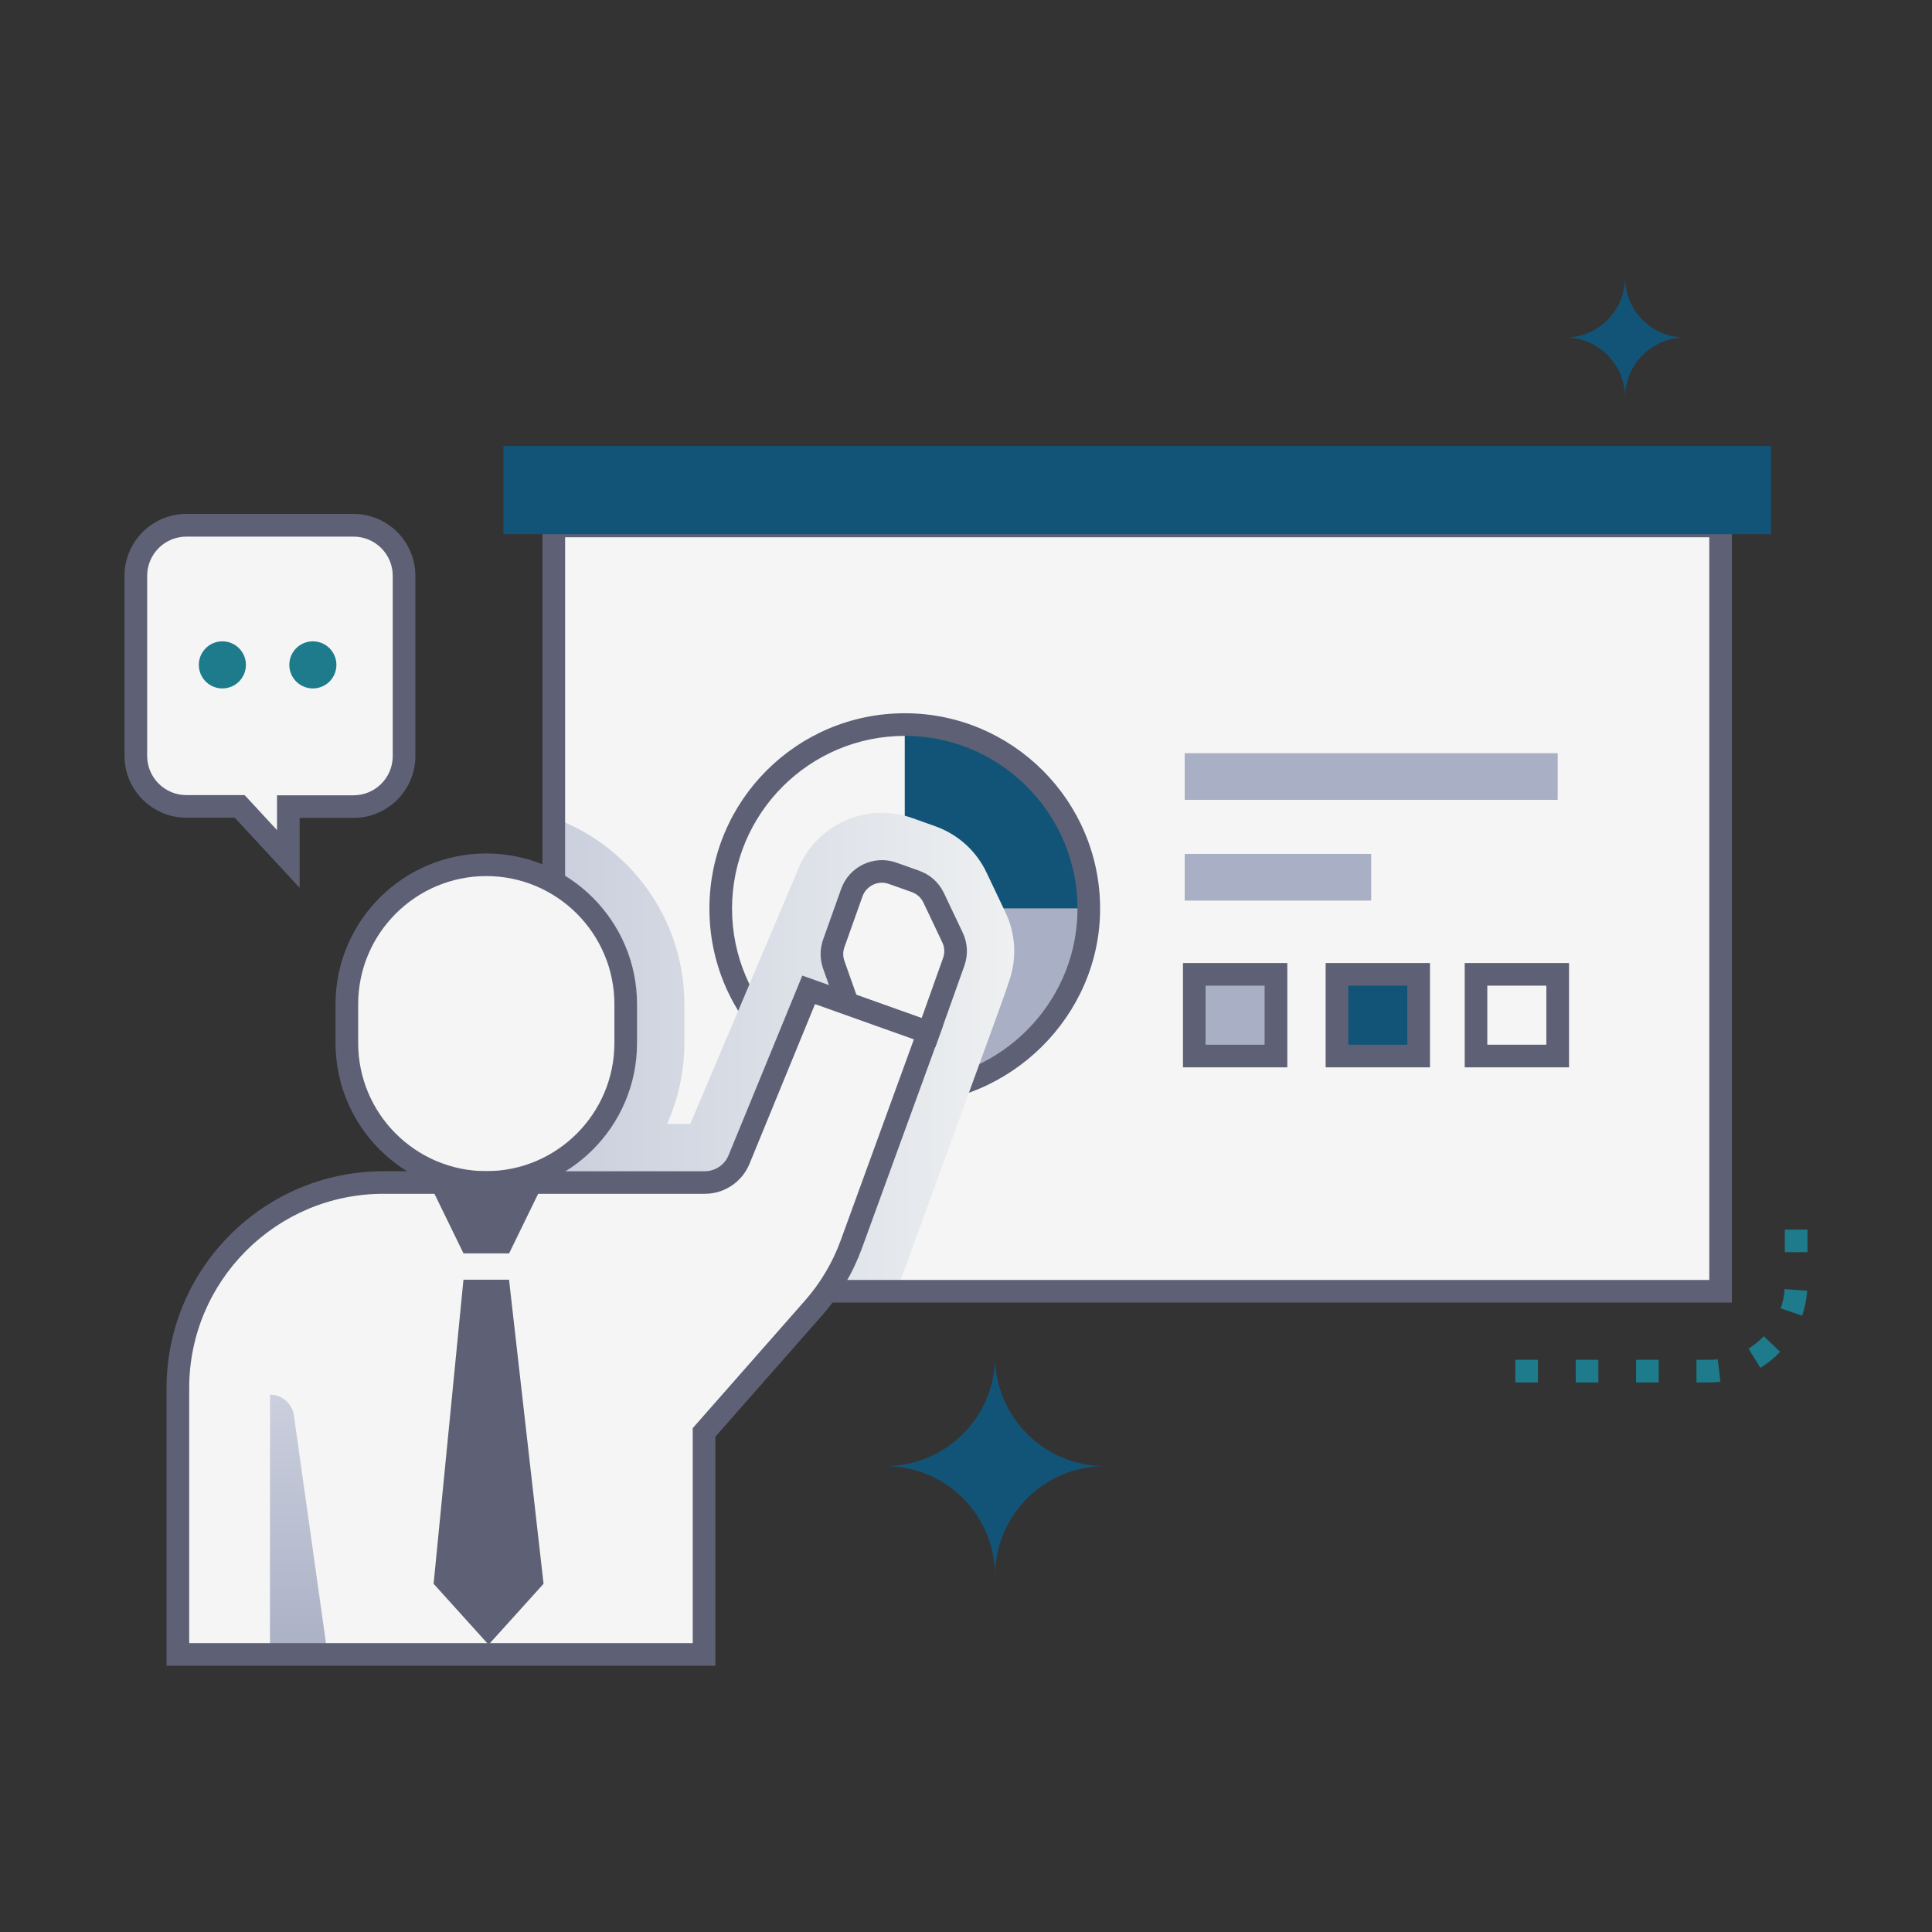
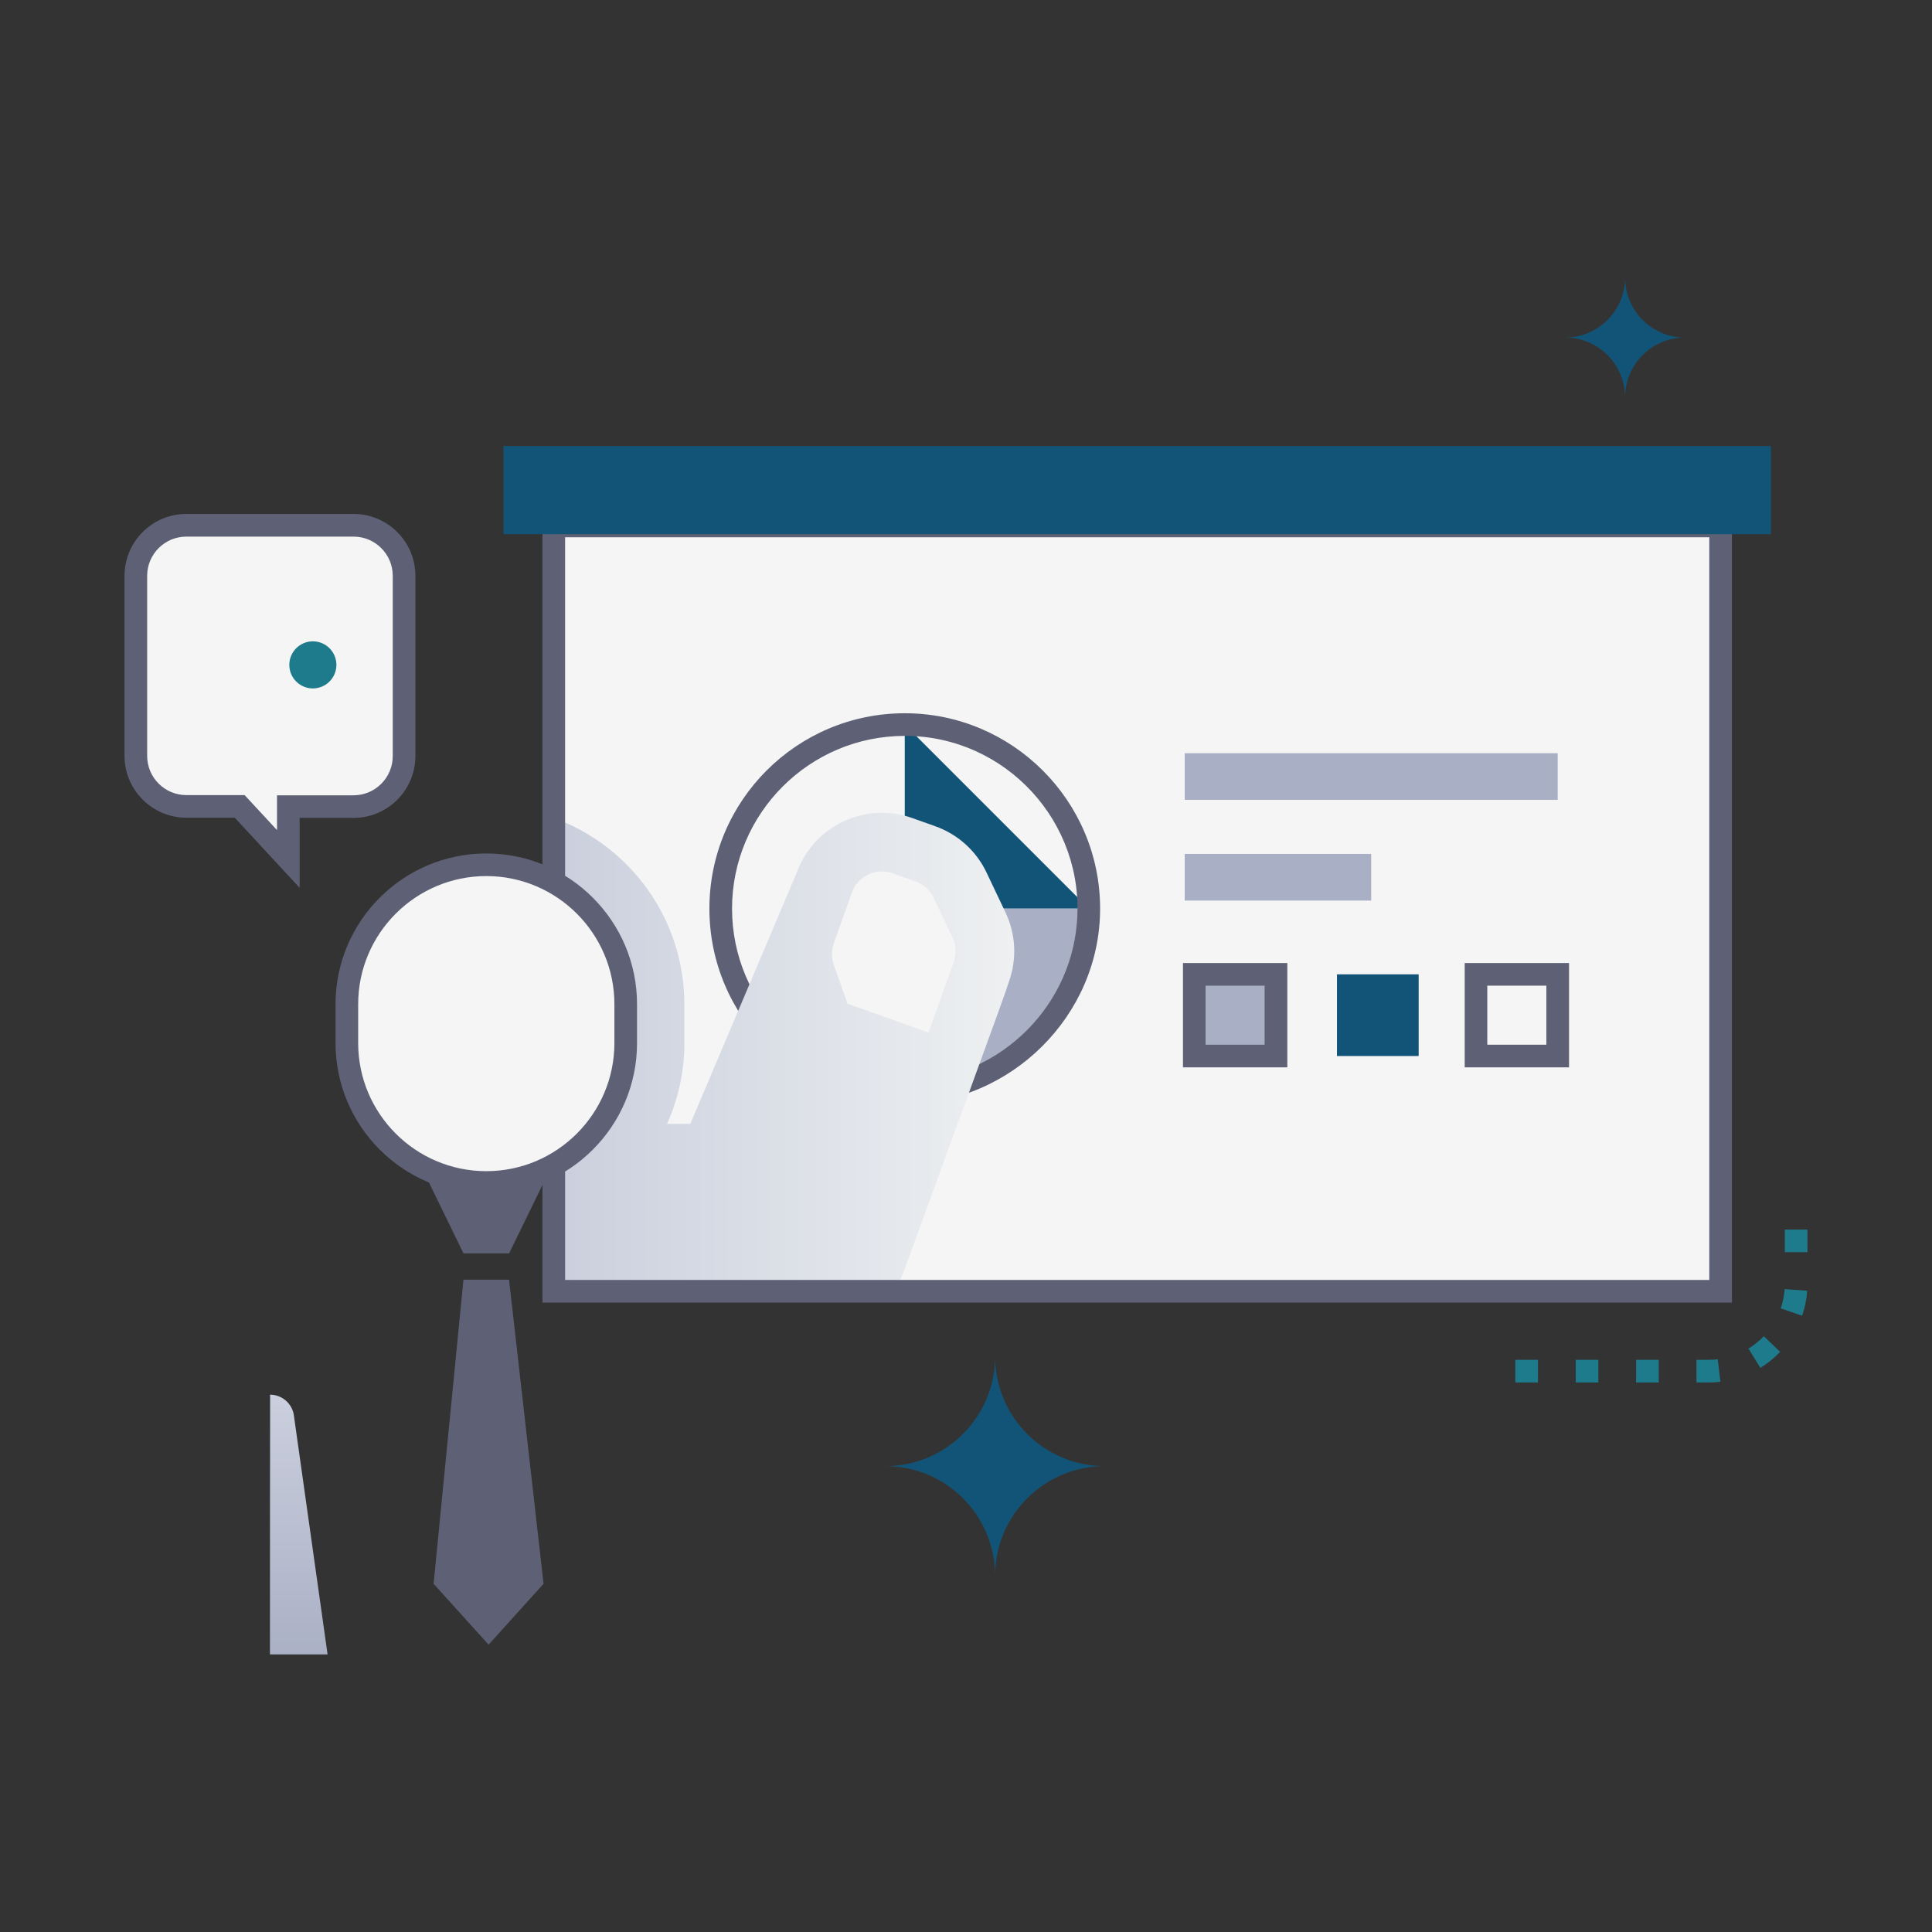
<svg xmlns="http://www.w3.org/2000/svg" viewBox="0 0 512 512">
  <rect x="0" y="0" width="512" height="512" fill="#333333" stroke="none" />
  <defs>
    <style> .cls-1 { fill: url(#linear-gradient-2); } .cls-1, .cls-2 { mix-blend-mode: multiply; } .cls-3 { fill: #a9afc4; } .cls-4 { isolation: isolate; } .cls-5 { fill: #5e6175; } .cls-2 { fill: url(#linear-gradient); } .cls-6 { fill: #f5f5f5; } .cls-7 { fill: #125477; } .cls-8 { fill: #1d7b8b; } </style>
    <linearGradient id="linear-gradient" x1="146.76" y1="278.79" x2="268.79" y2="278.79" gradientUnits="userSpaceOnUse">
      <stop offset="0" stop-color="#cacfdd" />
      <stop offset="1" stop-color="#eef0f1" />
    </linearGradient>
    <linearGradient id="linear-gradient-2" x1="79.18" y1="441.92" x2="79.18" y2="349.76" gradientUnits="userSpaceOnUse">
      <stop offset="0" stop-color="#a9afc4" />
      <stop offset="1" stop-color="#d4d8e5" />
    </linearGradient>
  </defs>
  <g class="cls-4">
    <g id="Training_and_development">
      <rect class="cls-6" x="146.76" y="139.38" width="309.22" height="202.82" />
      <rect class="cls-6" x="146.76" y="139.38" width="309.23" height="202.81" />
-       <path class="cls-7" d="M288.54,240.79h-48.77v-48.77c26.94,0,48.77,21.84,48.77,48.77Z" />
+       <path class="cls-7" d="M288.54,240.79h-48.77v-48.77Z" />
      <path class="cls-3" d="M288.54,240.79c0,26.86-21.76,48.77-48.77,48.77-13.47,0-25.66-5.46-34.48-14.29l34.48-34.48h48.77Z" />
      <path class="cls-5" d="M239.77,292.56c-28.6,0-51.77-23.14-51.77-51.77s23.22-51.77,51.77-51.77,51.77,23.23,51.77,51.77-23.94,51.77-51.77,51.77ZM239.77,195.02c-25.24,0-45.77,20.53-45.77,45.77s20.46,45.77,45.77,45.77c23.6,0,43.64-18.4,45.61-41.89,2.29-26.72-18.89-49.66-45.61-49.66Z" />
      <rect class="cls-3" x="313.96" y="199.61" width="98.84" height="12.36" />
      <rect class="cls-3" x="313.96" y="226.3" width="49.42" height="12.36" />
      <path class="cls-2" d="M267.38,260.12c-1.96,5.88,2.24-5.82-27.15,74.89-.89,2.46-1.92,4.86-3.09,7.18h-90.39v-125.42c20.17,7.33,34.61,26.69,34.61,49.36v10.3c0,7.63-1.65,14.87-4.58,21.42h6.15l28.18-66.5c4.45-12.48,18.26-19.01,30.67-14.55l6.07,2.16c6.03,2.16,10.88,6.53,13.62,12.33l4.99,10.5c2.75,5.8,3.07,12.31.92,18.35Z" />
      <path class="cls-6" d="M224.61,265.99l-3.65-10.32c-.65-1.83-.65-3.83,0-5.66l4.79-13.45c1.57-4.4,6.41-6.7,10.81-5.13l6.07,2.16c2.11.75,3.84,2.32,4.8,4.34l4.99,10.51c.96,2.03,1.08,4.35.33,6.47l-6.68,18.73-21.46-7.65Z" />
-       <path class="cls-5" d="M247.89,277.47l-25.63-9.13-4.13-11.66c-.88-2.48-.87-5.2,0-7.67l4.79-13.45c2.12-5.95,8.69-9.07,14.64-6.95l6.07,2.16c2.88,1.03,5.19,3.12,6.51,5.88l4.99,10.51c1.31,2.76,1.47,5.88.44,8.76l-7.68,21.56ZM226.96,263.64l17.29,6.16,5.67-15.91c.49-1.37.42-2.85-.21-4.17l-4.99-10.51c-.62-1.32-1.73-2.31-3.1-2.8l-6.07-2.16c-2.83-1.01-5.97.47-6.98,3.31l-4.79,13.45c-.42,1.18-.42,2.48,0,3.66l3.18,8.97Z" />
      <path class="cls-6" d="M93.7,139.2h-44.32c-7.39,0-13.38,5.99-13.38,13.38v47.74c0,7.39,5.99,13.37,13.37,13.37h14.14s12.89,13.92,12.89,13.92v-13.87s17.29,0,17.29,0c7.39,0,13.38-5.99,13.38-13.38v-47.79c0-7.39-5.99-13.37-13.37-13.37Z" />
      <path class="cls-5" d="M79.41,235.28l-17.2-18.58h-12.83c-9.03,0-16.38-7.35-16.38-16.38v-47.74c0-9.03,7.35-16.38,16.38-16.38h44.32c9.03,0,16.38,7.35,16.38,16.38v47.79c0,9.03-7.35,16.38-16.38,16.38h-14.29v18.53ZM49.38,142.21c-5.72,0-10.38,4.65-10.38,10.38v47.74c0,5.72,4.65,10.38,10.38,10.38h15.45l8.58,9.27v-9.22h20.29c5.72,0,10.38-4.65,10.38-10.38v-47.79c0-5.72-4.65-10.38-10.38-10.38h-44.32Z" />
-       <circle class="cls-8" cx="58.93" cy="176.2" r="6.24" />
      <circle class="cls-8" cx="82.91" cy="176.2" r="6.24" />
      <path class="cls-5" d="M458.98,345.2H143.76v-208.82h315.22v208.82ZM149.76,339.2h303.22v-196.82H149.76v196.82Z" />
-       <path class="cls-6" d="M246.05,273.63l-20.42,56.06c-2.27,6.23-5.69,11.99-10.07,16.97l-28.98,32.93v58.84H47.14v-70.59c0-30.08,24.38-54.47,54.47-54.47h85.15c3.99,0,7.59-2.41,9.1-6.1l18.45-44.96,31.74,11.31Z" />
      <path class="cls-6" d="M128.87,313.38c-20.35,0-36.95-16.49-36.95-36.95v-10.3c0-20.41,16.54-36.95,36.95-36.95,20.35,0,36.95,16.49,36.95,36.95v10.3c0,20.41-16.54,36.95-36.95,36.95Z" />
      <path class="cls-5" d="M128.87,316.38c-22.03,0-39.95-17.92-39.95-39.95v-10.3c0-22.03,17.92-39.95,39.95-39.95s39.95,17.92,39.95,39.95v10.3c0,22.03-17.92,39.95-39.95,39.95ZM128.87,232.17c-18.72,0-33.95,15.23-33.95,33.95v10.3c0,18.72,15.23,33.95,33.95,33.95s33.95-15.23,33.95-33.95v-10.3c0-18.72-15.23-33.95-33.95-33.95Z" />
      <path class="cls-1" d="M71.54,438.43c0-70.67.1-68.83,0-68.83,3.05,0,5.68,2.15,6.29,5.14l8.98,63.69h-15.28Z" />
      <path class="cls-5" d="M113.68,313.38l9.15,18.78h12.09l9.15-18.78h-30.39Z" />
      <path class="cls-5" d="M134.91,339.13h-12.09l-7.91,80.59,14.57,16.13,14.57-16.13-9.15-80.59Z" />
      <rect class="cls-7" x="133.42" y="118.2" width="335.9" height="23.36" />
      <rect class="cls-3" x="316.49" y="258.21" width="21.65" height="21.65" />
      <rect class="cls-7" x="354.31" y="258.21" width="21.65" height="21.65" />
      <rect class="cls-6" x="391.15" y="258.21" width="21.65" height="21.65" />
      <path class="cls-5" d="M341.15,282.86h-27.65v-27.65h27.65v27.65ZM319.49,276.86h15.65v-15.65h-15.65v15.65Z" />
-       <path class="cls-5" d="M378.96,282.86h-27.65v-27.65h27.65v27.65ZM357.31,276.86h15.65v-15.65h-15.65v15.65Z" />
      <path class="cls-5" d="M415.81,282.86h-27.65v-27.65h27.65v27.65ZM394.15,276.86h15.65v-15.65h-15.65v15.65Z" />
-       <path class="cls-5" d="M189.58,441.44H44.14v-73.59c0-31.69,25.78-57.46,57.46-57.46h85.15c2.79,0,5.27-1.67,6.33-4.24l19.54-47.61,37.28,13.29-21.45,58.9c-2.41,6.61-5.99,12.64-10.64,17.93l-28.23,32.08v60.71ZM50.14,435.44h133.44v-56.97l29.73-33.78c4.15-4.72,7.35-10.11,9.5-16.02l19.38-53.23-26.2-9.34-17.36,42.31c-1.99,4.84-6.65,7.96-11.88,7.96h-85.15c-28.38,0-51.46,23.09-51.46,51.46v67.59Z" />
      <path class="cls-7" d="M234.63,388.54c16.06,0,29.08,13.02,29.08,29.08,0-16.06,13.02-29.08,29.08-29.08-16.06,0-29.08-13.02-29.08-29.08,0,16.06-13.02,29.08-29.08,29.08Z" />
      <path class="cls-7" d="M414.77,89.45c8.77,0,15.89,7.11,15.89,15.89,0-8.77,7.11-15.89,15.89-15.89-8.77,0-15.89-7.11-15.89-15.89,0,8.77-7.11,15.89-15.89,15.89Z" />
      <path class="cls-8" d="M449.58,366.37v-6c2.93,0,4.07.04,5.64-.14l.71,5.96c-2.01.24-3.33.18-6.35.18ZM439.58,366.37h-6v-6h6v6ZM423.58,366.37h-6v-6h6v6ZM407.58,366.37h-6v-6h6v6ZM466.51,362.5l-3.14-5.11c1.48-.91,2.84-2.01,4.05-3.28l4.34,4.14c-1.56,1.64-3.33,3.07-5.25,4.25ZM477.59,348.68l-5.68-1.95c.56-1.64.91-3.36,1.04-5.1l5.98.43c-.16,2.26-.61,4.49-1.35,6.62ZM479,331.85h-6v-6h6v6Z" />
    </g>
  </g>
</svg>